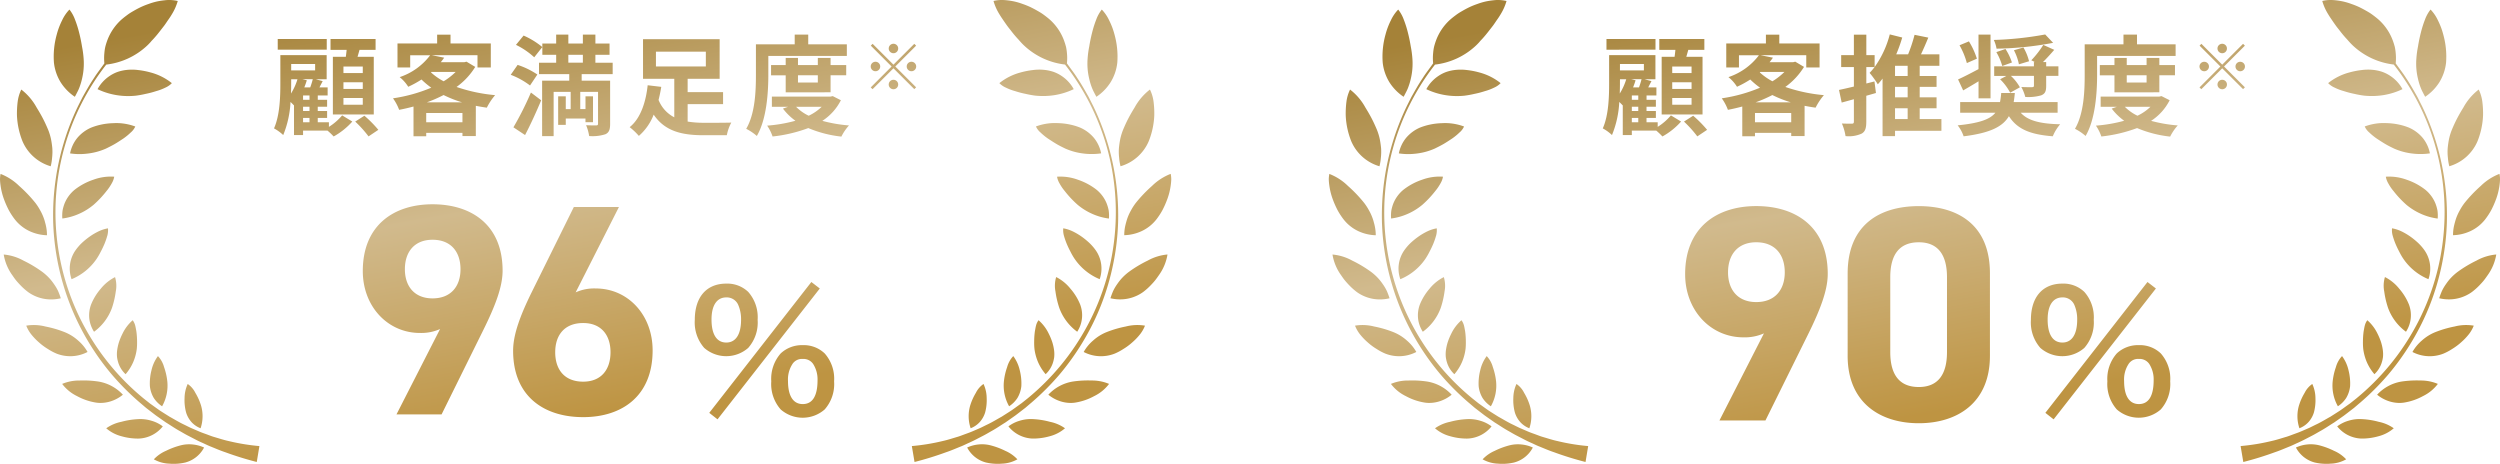
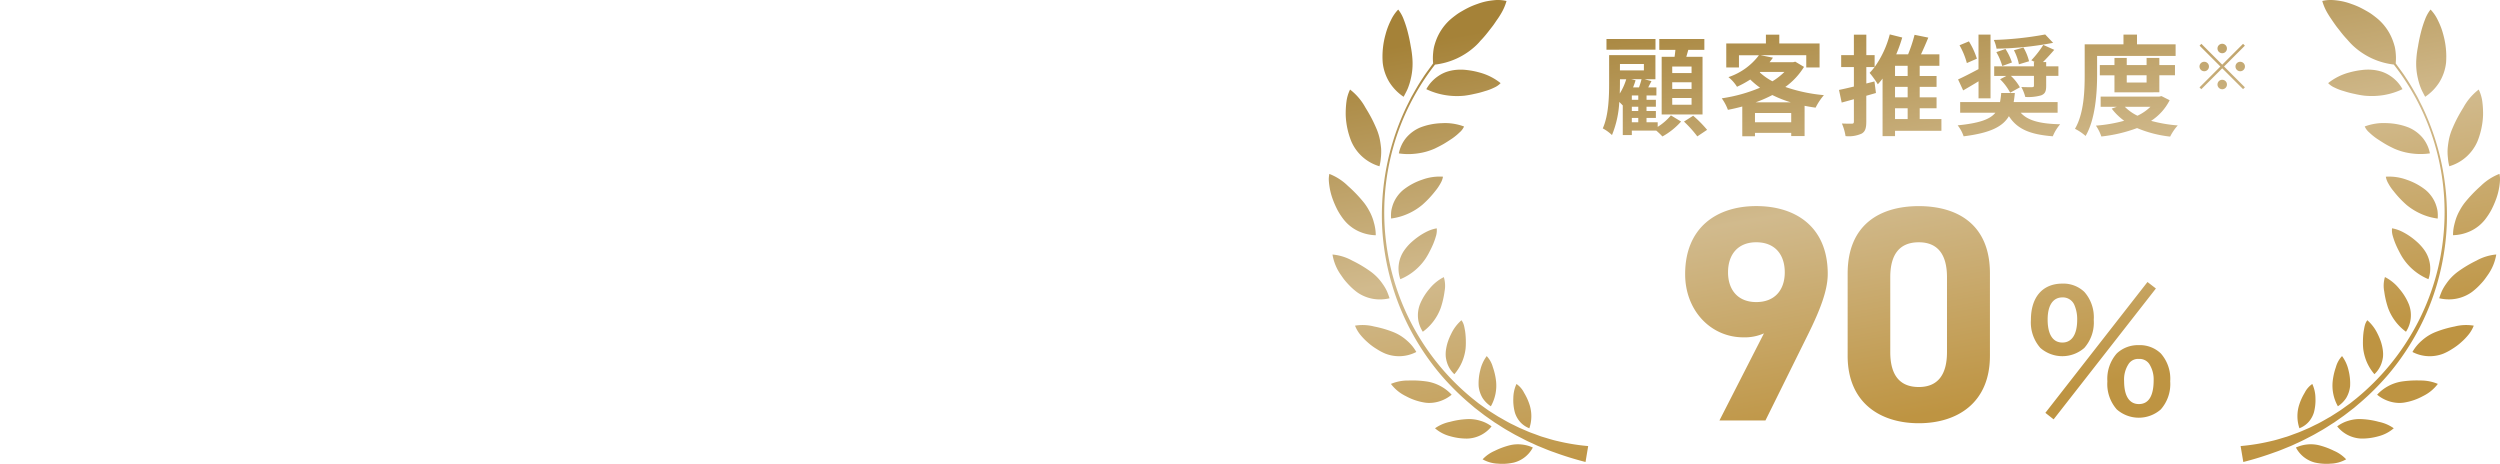
<svg xmlns="http://www.w3.org/2000/svg" width="415.776" height="77.14" viewBox="0 0 415.776 77.14">
  <defs>
    <linearGradient id="linear-gradient" x1="0.653" y1="0.829" x2="0.283" gradientUnits="objectBoundingBox">
      <stop offset="0" stop-color="#be9442" />
      <stop offset="0.487" stop-color="#d1ba8d" />
      <stop offset="1" stop-color="#a58238" />
    </linearGradient>
  </defs>
  <g id="権威" transform="translate(-868.959 -178.221)">
-     <path id="交差_15" data-name="交差 15" d="M28.842,77.14c-.24,0-.482-.01-.722-.032a5.625,5.625,0,0,1-2.537-.717,6.048,6.048,0,0,1,2.029-1.419,12.614,12.614,0,0,1,2.442-.908,5.68,5.68,0,0,1,2.029-.14,5.848,5.848,0,0,1,1.854.506,4.95,4.95,0,0,1-3.122,2.489,8.687,8.687,0,0,1-1.952.223Zm137.08,0a8.687,8.687,0,0,1-1.952-.223,4.947,4.947,0,0,1-3.122-2.489,5.921,5.921,0,0,1,1.854-.507,5.73,5.73,0,0,1,2.029.141,12.6,12.6,0,0,1,2.441.909,6.072,6.072,0,0,1,2.029,1.418,5.58,5.58,0,0,1-2.538.718c-.238.023-.482.032-.72.032ZM37.435,75.2c-.877-.289-1.714-.667-2.574-1.006-.423-.177-.837-.389-1.254-.571s-.84-.388-1.25-.606l-1.224-.634c-.409-.213-.8-.451-1.2-.677-.811-.439-1.554-.965-2.339-1.445l-1.121-.784-.557-.392-.543-.417c-.359-.274-.711-.549-1.073-.825-.346-.291-.683-.586-1.029-.874a42.993,42.993,0,0,1-4.639-4.639,41.52,41.52,0,0,1-3.939-5.5A41.175,41.175,0,0,1,8.846,37.059a42.032,42.032,0,0,1,.36-6.848,41.56,41.56,0,0,1,3.773-12.568s.3-.6.76-1.508c.5-.882,1.15-2.066,1.911-3.19.36-.577.769-1.111,1.142-1.626.183-.254.368-.5.535-.742.008-.013.021-.021.031-.034a8.477,8.477,0,0,1,0-1.742,7.709,7.709,0,0,1,.149-1.006c.083-.325.181-.651.294-.966a8.753,8.753,0,0,1,2.34-3.521c.276-.244.585-.491.923-.743.171-.129.346-.257.531-.376s.372-.232.577-.346c.394-.232.8-.449,1.226-.654A12.832,12.832,0,0,1,24.708.661a10.876,10.876,0,0,1,1.327-.4A11.787,11.787,0,0,1,27.329.052a6.2,6.2,0,0,1,2.23.114A8.591,8.591,0,0,1,28.686,2.2c-.205.354-.423.7-.665,1.037s-.469.707-.724,1.042-.522.671-.777,1-.514.648-.782.945c-.128.148-.262.3-.394.431s-.255.288-.374.422a9.942,9.942,0,0,1-.733.72,11.969,11.969,0,0,1-6.57,2.946,39.992,39.992,0,0,0,6.2,55.51l1.037.824c.358.256.714.51,1.071.77l.543.386.557.36L28.2,69.3c.78.429,1.535.9,2.34,1.283.4.189.8.4,1.2.585l1.228.528c.4.184.825.331,1.24.48s.825.318,1.247.452c.854.247,1.686.528,2.552.719a34.405,34.405,0,0,0,5.134.84L42.7,76.833A53.469,53.469,0,0,1,37.435,75.2Zm114.212-1.016a34.447,34.447,0,0,0,5.134-.838c.866-.191,1.7-.472,2.552-.721.422-.134.832-.3,1.247-.45s.838-.3,1.24-.479l1.228-.53c.4-.184.8-.4,1.2-.586.8-.38,1.56-.852,2.341-1.282l1.12-.714.556-.359.544-.386c.359-.261.714-.516,1.073-.77l1.036-.825a40.212,40.212,0,0,0,9.953-12.138,39.724,39.724,0,0,0,4.563-15.53,39.871,39.871,0,0,0-8.312-27.841,11.969,11.969,0,0,1-6.57-2.946,9.949,9.949,0,0,1-.734-.72c-.121-.134-.247-.275-.375-.423s-.266-.282-.392-.429q-.4-.447-.785-.945c-.252-.332-.527-.657-.775-1s-.492-.7-.725-1.043-.459-.684-.663-1.036a8.549,8.549,0,0,1-.875-2.03A5.593,5.593,0,0,1,166.554,0h.119a7.233,7.233,0,0,1,.781.05,11.557,11.557,0,0,1,1.3.212,10.74,10.74,0,0,1,1.327.4,13,13,0,0,1,1.311.529q.634.308,1.228.655c.2.113.392.225.577.345s.359.248.529.375c.338.252.648.5.923.745a8.737,8.737,0,0,1,2.341,3.52c.113.316.212.641.3.966a8.039,8.039,0,0,1,.148,1.007,8.4,8.4,0,0,1,0,1.741c.009.016.023.023.03.036.168.239.352.487.536.741.373.514.782,1.05,1.14,1.627.761,1.123,1.411,2.307,1.912,3.189l.761,1.508a41.9,41.9,0,0,1,4.131,19.416,40.607,40.607,0,0,1-.825,6.9,40.469,40.469,0,0,1-5.019,12.866,41.546,41.546,0,0,1-3.94,5.506,43.305,43.305,0,0,1-4.638,4.638c-.346.288-.684.584-1.03.875-.362.274-.714.55-1.073.824l-.543.416-.557.393-1.12.784c-.784.48-1.529,1.007-2.34,1.445-.4.225-.791.464-1.2.678l-1.224.634c-.41.218-.825.41-1.25.607-.416.182-.832.393-1.255.571-.859.338-1.7.718-2.572,1.006a53.651,53.651,0,0,1-5.268,1.63ZM20.254,72.566a6.263,6.263,0,0,1-2.588-1.337,6.59,6.59,0,0,1,2.494-1.073,12.981,12.981,0,0,1,2.813-.449,6.265,6.265,0,0,1,2.214.266,5.668,5.668,0,0,1,1.885.937A5.367,5.367,0,0,1,23.2,72.932c-.1.006-.2.008-.305.008A9.974,9.974,0,0,1,20.254,72.566Zm151.331.365a5.378,5.378,0,0,1-3.873-2.022,5.706,5.706,0,0,1,1.885-.939,6.259,6.259,0,0,1,2.213-.266,13.026,13.026,0,0,1,2.813.45,6.575,6.575,0,0,1,2.495,1.072,6.268,6.268,0,0,1-2.588,1.339,10.021,10.021,0,0,1-2.641.373C171.782,72.938,171.682,72.935,171.585,72.931Zm-139.708-2.7a4.261,4.261,0,0,1-.929-1.633,7.911,7.911,0,0,1-.255-2.413,5.75,5.75,0,0,1,.523-2.326,3.874,3.874,0,0,1,1.274,1.478,9.474,9.474,0,0,1,.919,2.025,6.308,6.308,0,0,1-.051,3.864A3.99,3.99,0,0,1,31.877,70.233Zm129.5-2.87a9.319,9.319,0,0,1,.918-2.025,3.877,3.877,0,0,1,1.274-1.479,5.751,5.751,0,0,1,.523,2.327,7.92,7.92,0,0,1-.255,2.411,4.266,4.266,0,0,1-.93,1.634,4,4,0,0,1-1.481.994A6.3,6.3,0,0,1,161.375,67.363Zm-43.422,1.3L134.936,46.9l1.4,1.08L119.33,69.739Zm11.88-.567a6.373,6.373,0,0,1-1.566-4.671,6.39,6.39,0,0,1,1.566-4.644,5.147,5.147,0,0,1,3.672-1.377,5.036,5.036,0,0,1,3.645,1.377,6.347,6.347,0,0,1,1.566,4.644,6.373,6.373,0,0,1-1.566,4.671,5.549,5.549,0,0,1-7.317,0Zm1.944-7.533a4.7,4.7,0,0,0-.729,2.808c0,2.484.864,3.834,2.457,3.834,1.62,0,2.457-1.35,2.457-3.969a4.767,4.767,0,0,0-.729-2.7,1.945,1.945,0,0,0-1.728-.837A1.88,1.88,0,0,0,131.777,60.559ZM85.335,58.325c0-2.7,1.2-5.9,3.15-9.85l6.95-14.05h7.5l-7.2,14.2a7.432,7.432,0,0,1,3.351-.65c5.3,0,9.45,4.35,9.45,10.3,0,7.65-5.151,11.1-11.551,11.1C90.535,69.374,85.335,65.975,85.335,58.325Zm7,.249c0,2.9,1.55,4.9,4.649,4.9,3,0,4.55-2,4.55-4.9,0-2.849-1.55-4.85-4.55-4.85C93.885,53.724,92.336,55.724,92.336,58.574Zm-26.4,10.35,7.25-14.2a7.715,7.715,0,0,1-3.35.65c-5.3,0-9.5-4.351-9.5-10.3,0-7.65,5.2-11.1,11.6-11.1,6.45,0,11.65,3.4,11.65,11.05,0,2.7-1.249,5.9-3.2,9.85l-6.95,14.05Zm1.4-24.15c0,2.85,1.6,4.85,4.6,4.85,3.05,0,4.65-2,4.65-4.85,0-2.9-1.6-4.9-4.65-4.9C68.936,39.875,67.335,41.874,67.335,44.774ZM25.575,66.188a4.842,4.842,0,0,1-.648-1.953,8.818,8.818,0,0,1,.26-2.642,6.269,6.269,0,0,1,1.079-2.371,4.327,4.327,0,0,1,1.022,1.84,10.365,10.365,0,0,1,.536,2.368,6.981,6.981,0,0,1-.868,4.141A4.816,4.816,0,0,1,25.575,66.188Zm141.383-2.76a10.354,10.354,0,0,1,.536-2.368,4.335,4.335,0,0,1,1.022-1.84,6.271,6.271,0,0,1,1.08,2.37,8.858,8.858,0,0,1,.261,2.643,4.843,4.843,0,0,1-.65,1.954,4.788,4.788,0,0,1-1.382,1.382A6.994,6.994,0,0,1,166.958,63.428ZM15.87,66.94a9.711,9.711,0,0,1-3.059-1.063,6.838,6.838,0,0,1-2.476-2.029,7.254,7.254,0,0,1,2.912-.565,16.981,16.981,0,0,1,3.1.168,7.134,7.134,0,0,1,4.088,2.193,6.032,6.032,0,0,1-2.088,1.12,5.687,5.687,0,0,1-1.63.247A4.836,4.836,0,0,1,15.87,66.94Zm160.565-.176a6.055,6.055,0,0,1-2.086-1.12,7.126,7.126,0,0,1,4.088-2.193,16.954,16.954,0,0,1,3.1-.17,7.278,7.278,0,0,1,2.911.566,6.832,6.832,0,0,1-2.474,2.029,9.745,9.745,0,0,1-3.059,1.064,4.858,4.858,0,0,1-.85.073A5.7,5.7,0,0,1,176.434,66.764ZM19.717,60.456a5.432,5.432,0,0,1-.254-1.063,5.09,5.09,0,0,1,.02-1.151,8.44,8.44,0,0,1,.291-1.31,10.334,10.334,0,0,1,.592-1.426,6.947,6.947,0,0,1,1.7-2.247,2.532,2.532,0,0,1,.431.931c.049.183.083.388.12.591a5.774,5.774,0,0,1,.1.643,12.782,12.782,0,0,1,.077,1.36,10.268,10.268,0,0,1-.049,1.254,8.22,8.22,0,0,1-.606,2.214,7.878,7.878,0,0,1-1.255,1.982A4.48,4.48,0,0,1,19.717,60.456Zm152.931-.207a8.231,8.231,0,0,1-.607-2.214,10.107,10.107,0,0,1-.048-1.254,12.582,12.582,0,0,1,.077-1.362,5.807,5.807,0,0,1,.1-.641c.036-.2.07-.409.121-.593a2.5,2.5,0,0,1,.429-.929,6.905,6.905,0,0,1,1.7,2.247,10.117,10.117,0,0,1,.591,1.425,8.247,8.247,0,0,1,.291,1.311,5.025,5.025,0,0,1,.021,1.149,5.349,5.349,0,0,1-.255,1.064A4.475,4.475,0,0,1,173.9,62.23,7.848,7.848,0,0,1,172.648,60.249ZM9.432,58.821a8.847,8.847,0,0,1-1.445-.764,9.753,9.753,0,0,1-1.523-1.126,10.084,10.084,0,0,1-1.3-1.362,5.711,5.711,0,0,1-.8-1.409,7.722,7.722,0,0,1,3.191.142,18.039,18.039,0,0,1,3.222.946,7.538,7.538,0,0,1,2.214,1.388,7.11,7.11,0,0,1,1.567,1.9,6.218,6.218,0,0,1-5.126.284Zm170.795-.286a7.049,7.049,0,0,1,1.566-1.9,7.573,7.573,0,0,1,2.213-1.389,18.118,18.118,0,0,1,3.222-.945,7.713,7.713,0,0,1,3.193-.141,5.673,5.673,0,0,1-.8,1.409,10.069,10.069,0,0,1-1.3,1.362,9.9,9.9,0,0,1-1.523,1.127,8.955,8.955,0,0,1-1.445.764,6.227,6.227,0,0,1-5.126-.284Zm-63.111-.676a6.416,6.416,0,0,1-1.566-4.671c0-3.78,1.944-6.021,5.238-6.021a5.036,5.036,0,0,1,3.645,1.377A6.347,6.347,0,0,1,126,53.188a6.373,6.373,0,0,1-1.566,4.671,5.549,5.549,0,0,1-7.317,0Zm1.215-4.725c0,2.484.864,3.834,2.457,3.834,1.566,0,2.457-1.35,2.457-3.78a5.928,5.928,0,0,0-.486-2.511,2.078,2.078,0,0,0-1.971-1.215C119.222,49.462,118.331,50.785,118.331,53.134ZM14.853,53.018a5.15,5.15,0,0,1,.3-2.389A9.4,9.4,0,0,1,16.77,48a7.341,7.341,0,0,1,2.362-1.914,4.974,4.974,0,0,1,.12,2.394,14.643,14.643,0,0,1-.634,2.731,8.53,8.53,0,0,1-2.98,3.964A5.174,5.174,0,0,1,14.853,53.018ZM176.166,51.2a14.741,14.741,0,0,1-.634-2.73,4.965,4.965,0,0,1,.12-2.395A7.3,7.3,0,0,1,178.014,48a9.362,9.362,0,0,1,1.623,2.631,5.019,5.019,0,0,1-.489,4.541A8.516,8.516,0,0,1,176.166,51.2ZM4.687,48.585a10.436,10.436,0,0,1-1.319-1.177c-.226-.233-.458-.493-.675-.753s-.417-.552-.614-.84A8.137,8.137,0,0,1,.618,42.331a8.272,8.272,0,0,1,3.293,1.016,20.07,20.07,0,0,1,3.1,1.854A8.318,8.318,0,0,1,8.96,47.223a7.632,7.632,0,0,1,.685,1.15,11.858,11.858,0,0,1,.464,1.234,7.117,7.117,0,0,1-1.616.192A6.578,6.578,0,0,1,4.687,48.585ZM184.676,49.6a11.729,11.729,0,0,1,.464-1.234,7.693,7.693,0,0,1,.684-1.149,8.289,8.289,0,0,1,1.948-2.023,20.141,20.141,0,0,1,3.1-1.854,8.3,8.3,0,0,1,3.293-1.016,8.163,8.163,0,0,1-1.462,3.484c-.2.289-.4.571-.614.839s-.45.52-.675.754a10.24,10.24,0,0,1-1.319,1.177,6.563,6.563,0,0,1-3.8,1.213A7.046,7.046,0,0,1,184.676,49.6ZM12.583,41.591a8.4,8.4,0,0,1,1.008-1.166A12.523,12.523,0,0,1,14.981,39.3a10.469,10.469,0,0,1,1.508-.868,6.1,6.1,0,0,1,1.465-.457,3.39,3.39,0,0,1-.084,1.134,12.891,12.891,0,0,1-.453,1.347,15.253,15.253,0,0,1-.661,1.4,10.539,10.539,0,0,1-.722,1.242A9.357,9.357,0,0,1,11.9,46.435,5.309,5.309,0,0,1,12.583,41.591Zm166.164,1.5a10.384,10.384,0,0,1-.72-1.24,15.161,15.161,0,0,1-.661-1.4,12.469,12.469,0,0,1-.452-1.347,3.344,3.344,0,0,1-.085-1.134,6.154,6.154,0,0,1,1.466.457,10.792,10.792,0,0,1,1.508.868,12.3,12.3,0,0,1,1.389,1.128,8.167,8.167,0,0,1,1.009,1.163,5.315,5.315,0,0,1,.684,4.845A9.35,9.35,0,0,1,178.747,43.089ZM4.97,38.468a6.747,6.747,0,0,1-2.453-1.911,11.585,11.585,0,0,1-1.05-1.593,15.464,15.464,0,0,1-.875-2.017,10.832,10.832,0,0,1-.506-2.134,8.9,8.9,0,0,1-.087-1,5.175,5.175,0,0,1,.094-.89,9.132,9.132,0,0,1,3.093,2,22.883,22.883,0,0,1,2.673,2.793,9.017,9.017,0,0,1,.832,1.283A8.2,8.2,0,0,1,7.3,36.338a6.2,6.2,0,0,1,.205.686c.069.231.124.465.169.7a7.4,7.4,0,0,1,.14,1.4A7.343,7.343,0,0,1,4.97,38.468Zm182.137-.75a13.319,13.319,0,0,1,.373-1.382,8.2,8.2,0,0,1,.614-1.345,9.008,9.008,0,0,1,.832-1.284,23.213,23.213,0,0,1,2.672-2.793,9.137,9.137,0,0,1,3.1-2,5.075,5.075,0,0,1,.094.888,8.879,8.879,0,0,1-.086,1,10.95,10.95,0,0,1-.507,2.136,15.573,15.573,0,0,1-.875,2.016,11.528,11.528,0,0,1-1.05,1.593,6.732,6.732,0,0,1-2.454,1.911,7.3,7.3,0,0,1-2.847.657A7.247,7.247,0,0,1,187.107,37.718ZM10.4,35.035a6.485,6.485,0,0,1,.373-1.285,5.768,5.768,0,0,1,1.651-2.2,10.479,10.479,0,0,1,3.109-1.665,8.418,8.418,0,0,1,3.461-.5,3.357,3.357,0,0,1-.423,1.129,7.737,7.737,0,0,1-.851,1.248,16.6,16.6,0,0,1-2.161,2.3,10.1,10.1,0,0,1-2.395,1.49,9.863,9.863,0,0,1-2.8.788A6.317,6.317,0,0,1,10.4,35.035Zm171.224.519a10.209,10.209,0,0,1-2.395-1.489,16.7,16.7,0,0,1-2.159-2.3,7.56,7.56,0,0,1-.851-1.247,3.328,3.328,0,0,1-.423-1.13,8.425,8.425,0,0,1,3.46.5,10.5,10.5,0,0,1,3.109,1.666,5.759,5.759,0,0,1,1.65,2.2,6.4,6.4,0,0,1,.375,1.283,6.329,6.329,0,0,1,.034,1.311A9.81,9.81,0,0,1,181.622,35.555ZM3.736,23.486A13.036,13.036,0,0,1,2.818,19.2a15.6,15.6,0,0,1,.128-2.354,6.507,6.507,0,0,1,.593-1.953,9.527,9.527,0,0,1,2.545,2.982c.394.635.775,1.291,1.094,1.911s.583,1.219.809,1.748a9.636,9.636,0,0,1,.488,1.574A15.439,15.439,0,0,1,8.7,24.656a8.571,8.571,0,0,1-.031,1.516,8.555,8.555,0,0,1-.238,1.482A7.342,7.342,0,0,1,3.736,23.486Zm182.379,2.684a8.4,8.4,0,0,1-.03-1.516,15.307,15.307,0,0,1,.225-1.55,9.678,9.678,0,0,1,.489-1.572c.225-.53.486-1.121.809-1.748s.7-1.277,1.093-1.911a9.484,9.484,0,0,1,2.545-2.982,6.51,6.51,0,0,1,.593,1.952,15.372,15.372,0,0,1,.128,2.354,13.041,13.041,0,0,1-.919,4.286,7.336,7.336,0,0,1-4.694,4.167A8.447,8.447,0,0,1,186.115,26.169ZM11.653,25.51a5.875,5.875,0,0,1,1.171-2.536,6.241,6.241,0,0,1,2.334-1.749,10.105,10.105,0,0,1,1.689-.508,10.93,10.93,0,0,1,1.99-.232,8.98,8.98,0,0,1,3.659.555,2.807,2.807,0,0,1-.762,1,9.6,9.6,0,0,1-1.22,1c-.48.315-.959.64-1.453.923s-1.006.536-1.437.748a10.492,10.492,0,0,1-2.9.811,11.1,11.1,0,0,1-1.525.106A10.4,10.4,0,0,1,11.653,25.51Zm168.405.005a10.489,10.489,0,0,1-2.9-.811c-.432-.211-.952-.46-1.438-.748s-.973-.607-1.453-.922a9.679,9.679,0,0,1-1.22-1,2.813,2.813,0,0,1-.76-1,8.979,8.979,0,0,1,3.659-.557,11.071,11.071,0,0,1,1.988.232,10.063,10.063,0,0,1,1.69.508,6.256,6.256,0,0,1,2.334,1.748,5.876,5.876,0,0,1,1.171,2.538,10.4,10.4,0,0,1-1.548.114A10.993,10.993,0,0,1,180.059,25.515ZM134.428,21.3a24.456,24.456,0,0,1-5.943,1.4,7.368,7.368,0,0,0-.9-1.805,24.645,24.645,0,0,0,4.7-.812,9.692,9.692,0,0,1-2.074-2.021l.849-.3h-2.691V16.063h9.751l.374-.078,1.353.684a8.831,8.831,0,0,1-3.089,3.43,23.917,23.917,0,0,0,4.435.762,8.165,8.165,0,0,0-1.264,1.858A19.5,19.5,0,0,1,134.428,21.3Zm.066-2.052a8.066,8.066,0,0,0,2.164-1.491h-4.271A7.5,7.5,0,0,0,134.493,19.247Zm-80.03,2.471H50.4v.74H48.894V17.489l-.023.028c-.125-.139-.338-.353-.559-.561A16.625,16.625,0,0,1,47.1,22.463a7.147,7.147,0,0,0-1.531-1.11c.976-2.188,1.056-5.277,1.056-7.5V9.165h7.7v4.013H52.5l1.166.318c-.189.351-.37.707-.541,1.043h1.362v1.34h-1.64V16.6H54.4v1.154H52.843v.711H54.4v1.154H52.843v.72H54.7V21.1a9.349,9.349,0,0,0,2.2-1.91l1.689,1.024a11.708,11.708,0,0,1-3.1,2.482A12.647,12.647,0,0,0,54.464,21.718ZM50.4,20.336h1.072v-.72H50.4Zm0-1.874h1.072v-.711H50.4Zm0-1.865h1.072v-.718H50.4Zm-1.976-2.744c0,.523-.009,1.1-.032,1.706a9.8,9.8,0,0,0,1.079-2.381H48.426Zm2.6-.5c-.119.4-.259.794-.417,1.183h.986a13.65,13.65,0,0,0,.424-1.361H50.3Zm-2.6-1.64h3.983v-1.07H48.426ZM59.074,20.22l1.527-.972a19.605,19.605,0,0,1,2.319,2.344l-1.629,1.093A19.3,19.3,0,0,0,59.074,20.22Zm9.695,2.445V17.715c-.788.212-1.589.4-2.39.551a7.938,7.938,0,0,0-1.021-1.914,25.977,25.977,0,0,0,6.364-1.768,13.265,13.265,0,0,1-1.624-1.36,17.262,17.262,0,0,1-2.206,1.209,6.4,6.4,0,0,0-1.425-1.606,10.5,10.5,0,0,0,5.073-3.641H68.217v2.033H66.105V7.231H72.7V5.767h2.225V7.231h6.7v3.987H79.41V9.185H71.825l2.045.409c-.181.256-.369.509-.567.754h3.912l.365-.092,1.455.869a11.589,11.589,0,0,1-3.109,3.337,27.017,27.017,0,0,0,6.418,1.361,10.059,10.059,0,0,0-1.381,2.083q-.937-.13-1.831-.31v5.028H76.909V22.1H70.881v.564Zm2.112-2.335h6.027V18.795H70.881Zm.1-3.308h5.873a19.575,19.575,0,0,1-3.084-1.217A22.2,22.2,0,0,1,70.979,17.023Zm.692-4.982a10.085,10.085,0,0,0,2.109,1.478,10.665,10.665,0,0,0,1.993-1.553H71.757Zm18.486,10.6V13.413h4.512V12.331h-5.03v-1.9h2.854V9.109h-2.3V7.235h2.3V5.757h2.025V7.235h2.415V5.757h2.085V7.235h2.352V9.109H99.017v1.324h2.875v1.9H96.735v1.082h4.733V20.6c0,.927-.164,1.435-.781,1.724a6.947,6.947,0,0,1-2.706.3,7.393,7.393,0,0,0-.507-1.8c.688.036,1.453.036,1.684.031s.3-.076.3-.282v-5.3H96.5v2.867h.872V16.024H98.62v4.295H97.368v-.608H94.092V20.77H92.826V16.024h1.266v2.125h.814V15.282H92.073v7.363Zm4.361-12.212h2.415V9.109H94.517ZM124.1,21.423c1.5-2.564,1.616-6.325,1.616-8.973V7.378h6.45V5.757h2.249V7.378h6.422V9.3H127.779V12.45c0,2.93-.268,7.358-1.912,10.163A8.386,8.386,0,0,0,124.1,21.423Zm-19.38-.277c1.937-1.541,2.732-4.488,2.993-6.968l2.261.268c-.119.714-.265,1.447-.452,2.176a5.544,5.544,0,0,0,2.617,2.888V13.1h-5.2V6.522h12.744V13.1H114.36v2.219h5.893v2H114.36v2.9a16.524,16.524,0,0,0,2.8.2c.781.014,3.451,0,4.458-.029a7.411,7.411,0,0,0-.743,2.1h-3.841c-3.628,0-6.441-.655-8.323-3.425a8.95,8.95,0,0,1-2.464,3.537A10.937,10.937,0,0,0,104.717,21.146Zm4.367-10.093h8.3V8.59h-8.3Zm-23.7,10.12a52.42,52.42,0,0,0,2.91-5.785L90,16.68c-.8,1.928-1.759,4.013-2.677,5.78Zm-30.029-2.14V9.447H57.51c.055-.379.1-.776.138-1.153H54.968V6.481h7.494V8.294H59.79c-.112.4-.222.786-.33,1.153h2.7v9.585Zm1.758-1.617h3.215V16.295H57.117Zm0-2.625h3.215V13.677H57.117Zm0-2.635h3.215v-1.09H57.117Zm-47,1.576A7.827,7.827,0,0,1,8.967,10.4a13.654,13.654,0,0,1,.465-4.644A11.839,11.839,0,0,1,9.82,4.531c.155-.4.318-.777.5-1.135a6.58,6.58,0,0,1,1.226-1.806,5.974,5.974,0,0,1,.924,1.664,17.365,17.365,0,0,1,.691,2.185c.2.77.352,1.545.472,2.277a16.283,16.283,0,0,1,.274,2.038,10.861,10.861,0,0,1-.274,3.382,10.51,10.51,0,0,1-.477,1.537,6.917,6.917,0,0,1-.34.719c-.12.24-.239.474-.373.706A8.2,8.2,0,0,1,10.115,13.73Zm171.852,1.661a7.216,7.216,0,0,1-.338-.721,10.078,10.078,0,0,1-.477-1.536,10.787,10.787,0,0,1-.275-3.383,16.131,16.131,0,0,1,.275-2.038c.118-.732.274-1.507.47-2.277a17.586,17.586,0,0,1,.691-2.183,6.028,6.028,0,0,1,.924-1.666,6.63,6.63,0,0,1,1.228,1.806c.182.359.346.739.5,1.134a12.082,12.082,0,0,1,.389,1.227,13.656,13.656,0,0,1,.464,4.645,7.8,7.8,0,0,1-1.148,3.329,8.183,8.183,0,0,1-2.327,2.368C182.209,15.864,182.088,15.63,181.967,15.392ZM19.36,15.816a11.564,11.564,0,0,1-3.139-.986,6.187,6.187,0,0,1,1.994-2.185,5.961,5.961,0,0,1,1.362-.691,6.983,6.983,0,0,1,1.557-.331,8.138,8.138,0,0,1,1.86.028,13,13,0,0,1,2.075.407,9.508,9.508,0,0,1,3.51,1.77,3.379,3.379,0,0,1-1.085.748,8.483,8.483,0,0,1-1.552.586,14.742,14.742,0,0,1-1.746.457,15.8,15.8,0,0,1-1.671.3q-.61.058-1.226.059A11.86,11.86,0,0,1,19.36,15.816Zm152.9.1a16.233,16.233,0,0,1-1.67-.3,14.949,14.949,0,0,1-1.748-.456,8.554,8.554,0,0,1-1.552-.586,3.373,3.373,0,0,1-1.086-.748,9.507,9.507,0,0,1,3.511-1.77,13.052,13.052,0,0,1,2.075-.407,8.259,8.259,0,0,1,1.861-.03,7.148,7.148,0,0,1,1.556.332,6.013,6.013,0,0,1,1.362.69,6.183,6.183,0,0,1,2,2.186,11.611,11.611,0,0,1-3.138.986,11.974,11.974,0,0,1-1.94.157Q172.871,15.97,172.26,15.912Zm-41.593-.562V12.523h-2.434v-1.7h2.434V9.635h2.043v1.186h3.3V9.635h2.122v1.186h2.6v1.7h-2.6V15.35Zm2.043-1.631h3.3v-1.2h-3.3Zm15.092.332a.787.787,0,1,1,.787.788A.793.793,0,0,1,147.8,14.051Zm-2.993.483,3.475-3.476L144.82,7.594l.305-.305,3.464,3.465,3.465-3.465.305.305-3.465,3.464,3.465,3.465-.305.3-3.465-3.464-3.475,3.475ZM84.937,12.441l1.148-1.646a13,13,0,0,1,3.281,1.6l-1.219,1.821A12.8,12.8,0,0,0,84.937,12.441Zm65.857-1.382a.788.788,0,1,1,.788.788A.794.794,0,0,1,150.794,11.058Zm-5.984,0a.788.788,0,1,1,.788.788A.793.793,0,0,1,144.81,11.058Zm-59-3.6,1.265-1.543a13,13,0,0,1,3.114,1.912l-1.345,1.7A12.648,12.648,0,0,0,85.809,7.461Zm61.994.606a.787.787,0,1,1,.787.787A.792.792,0,0,1,147.8,8.067Zm-101.617.2V6.491h8.153V8.262Z" transform="translate(868.961 178.221)" fill="url(#linear-gradient)" />
    <path id="交差_16" data-name="交差 16" d="M28.842,77.14c-.24,0-.482-.01-.722-.032a5.625,5.625,0,0,1-2.537-.717,6.048,6.048,0,0,1,2.029-1.419,12.614,12.614,0,0,1,2.442-.908,5.68,5.68,0,0,1,2.029-.14,5.848,5.848,0,0,1,1.854.506,4.95,4.95,0,0,1-3.122,2.489,8.687,8.687,0,0,1-1.952.223Zm137.08,0a8.687,8.687,0,0,1-1.952-.223,4.947,4.947,0,0,1-3.122-2.489,5.921,5.921,0,0,1,1.854-.507,5.73,5.73,0,0,1,2.029.141,12.6,12.6,0,0,1,2.441.909,6.072,6.072,0,0,1,2.029,1.418,5.58,5.58,0,0,1-2.538.718c-.238.023-.482.032-.72.032ZM37.435,75.2c-.877-.289-1.714-.667-2.574-1.006-.423-.177-.837-.389-1.254-.571s-.84-.388-1.25-.606l-1.224-.634c-.409-.213-.8-.451-1.2-.677-.811-.439-1.554-.965-2.339-1.445l-1.121-.784-.557-.392-.543-.417c-.359-.274-.711-.549-1.073-.825-.346-.291-.683-.586-1.029-.874a42.993,42.993,0,0,1-4.639-4.639,41.52,41.52,0,0,1-3.939-5.5A41.175,41.175,0,0,1,8.846,37.059a42.032,42.032,0,0,1,.36-6.848,41.56,41.56,0,0,1,3.773-12.568s.3-.6.76-1.508c.5-.882,1.15-2.066,1.911-3.19.36-.577.769-1.111,1.142-1.626.183-.254.368-.5.535-.742.008-.013.021-.021.031-.034a8.477,8.477,0,0,1,0-1.742,7.709,7.709,0,0,1,.149-1.006c.083-.325.181-.651.294-.966a8.753,8.753,0,0,1,2.34-3.521c.276-.244.585-.491.923-.743.171-.129.346-.257.531-.376s.372-.232.577-.346c.394-.232.8-.449,1.226-.654A12.832,12.832,0,0,1,24.708.661a10.876,10.876,0,0,1,1.327-.4A11.787,11.787,0,0,1,27.329.052a6.2,6.2,0,0,1,2.23.114A8.591,8.591,0,0,1,28.686,2.2c-.205.354-.423.7-.665,1.037s-.469.707-.724,1.042-.522.671-.777,1-.514.648-.782.945c-.128.148-.262.3-.394.431s-.255.288-.374.422a9.942,9.942,0,0,1-.733.72,11.969,11.969,0,0,1-6.57,2.946,39.992,39.992,0,0,0,6.2,55.51l1.037.824c.358.256.714.51,1.071.77l.543.386.557.36L28.2,69.3c.78.429,1.535.9,2.34,1.283.4.189.8.4,1.2.585l1.228.528c.4.184.825.331,1.24.48s.825.318,1.247.452c.854.247,1.686.528,2.552.719a34.405,34.405,0,0,0,5.134.84L42.7,76.833A53.469,53.469,0,0,1,37.435,75.2Zm114.212-1.016a34.447,34.447,0,0,0,5.134-.838c.866-.191,1.7-.472,2.552-.721.422-.134.832-.3,1.247-.45s.838-.3,1.24-.479l1.228-.53c.4-.184.8-.4,1.2-.586.8-.38,1.56-.852,2.341-1.282l1.12-.714.556-.359.544-.386c.359-.261.714-.516,1.073-.77l1.036-.825a40.212,40.212,0,0,0,9.953-12.138,39.724,39.724,0,0,0,4.563-15.53,39.871,39.871,0,0,0-8.312-27.841,11.969,11.969,0,0,1-6.57-2.946,9.949,9.949,0,0,1-.734-.72c-.121-.134-.247-.275-.375-.423s-.266-.282-.392-.429q-.4-.447-.785-.945c-.252-.332-.527-.657-.775-1s-.492-.7-.725-1.043-.459-.684-.663-1.036a8.549,8.549,0,0,1-.875-2.03A5.593,5.593,0,0,1,166.554,0h.119a7.233,7.233,0,0,1,.781.05,11.557,11.557,0,0,1,1.3.212,10.74,10.74,0,0,1,1.327.4,13,13,0,0,1,1.311.529q.634.308,1.228.655c.2.113.392.225.577.345s.359.248.529.375c.338.252.648.5.923.745a8.737,8.737,0,0,1,2.341,3.52c.113.316.212.641.3.966a8.039,8.039,0,0,1,.148,1.007,8.4,8.4,0,0,1,0,1.741c.009.016.023.023.03.036.168.239.352.487.536.741.373.514.782,1.05,1.14,1.627.761,1.123,1.411,2.307,1.912,3.189l.761,1.508a41.9,41.9,0,0,1,4.131,19.416,40.607,40.607,0,0,1-.825,6.9,40.469,40.469,0,0,1-5.019,12.866,41.546,41.546,0,0,1-3.94,5.506,43.305,43.305,0,0,1-4.638,4.638c-.346.288-.684.584-1.03.875-.362.274-.714.55-1.073.824l-.543.416-.557.393-1.12.784c-.784.48-1.529,1.007-2.34,1.445-.4.225-.791.464-1.2.678l-1.224.634c-.41.218-.825.41-1.25.607-.416.182-.832.393-1.255.571-.859.338-1.7.718-2.572,1.006a53.651,53.651,0,0,1-5.268,1.63ZM20.254,72.566a6.263,6.263,0,0,1-2.588-1.337,6.59,6.59,0,0,1,2.494-1.073,12.981,12.981,0,0,1,2.813-.449,6.265,6.265,0,0,1,2.214.266,5.668,5.668,0,0,1,1.885.937A5.367,5.367,0,0,1,23.2,72.932c-.1.006-.2.008-.305.008A9.974,9.974,0,0,1,20.254,72.566Zm151.331.365a5.378,5.378,0,0,1-3.873-2.022,5.706,5.706,0,0,1,1.885-.939,6.259,6.259,0,0,1,2.213-.266,13.026,13.026,0,0,1,2.813.45,6.575,6.575,0,0,1,2.495,1.072,6.268,6.268,0,0,1-2.588,1.339,10.021,10.021,0,0,1-2.641.373C171.782,72.938,171.682,72.935,171.585,72.931Zm-139.708-2.7a4.261,4.261,0,0,1-.929-1.633,7.911,7.911,0,0,1-.255-2.413,5.75,5.75,0,0,1,.523-2.326,3.874,3.874,0,0,1,1.274,1.478,9.474,9.474,0,0,1,.919,2.025,6.308,6.308,0,0,1-.051,3.864A3.99,3.99,0,0,1,31.877,70.233Zm129.5-2.87a9.319,9.319,0,0,1,.918-2.025,3.877,3.877,0,0,1,1.274-1.479,5.751,5.751,0,0,1,.523,2.327,7.92,7.92,0,0,1-.255,2.411,4.266,4.266,0,0,1-.93,1.634,4,4,0,0,1-1.481.994A6.3,6.3,0,0,1,161.375,67.363Zm-75.084-8.2V45.5c0-8.262,5.508-11.22,11.832-11.22s11.831,2.958,11.831,11.169v13.72c0,7.9-5.508,11.219-11.831,11.219S86.291,67.068,86.291,59.163ZM93.38,46.107V58.551c0,3.774,1.53,5.814,4.743,5.814,3.162,0,4.692-2.04,4.692-5.814V46.107c0-3.774-1.53-5.814-4.692-5.814C94.91,40.293,93.38,42.333,93.38,46.107ZM64.973,69.924l7.4-14.484a7.861,7.861,0,0,1-3.417.663c-5.405,0-9.689-4.437-9.689-10.507,0-7.8,5.3-11.322,11.831-11.322,6.579,0,11.884,3.469,11.884,11.272,0,2.754-1.275,6.017-3.264,10.047L72.623,69.924ZM66.4,45.291c0,2.907,1.632,4.947,4.692,4.947,3.111,0,4.743-2.04,4.743-4.947,0-2.957-1.632-5-4.743-5C68.033,40.293,66.4,42.333,66.4,45.291Zm52.775,23.368L136.159,46.9l1.4,1.08-17.01,21.762Zm11.88-.567a6.373,6.373,0,0,1-1.566-4.671,6.39,6.39,0,0,1,1.566-4.644,5.147,5.147,0,0,1,3.672-1.377,5.036,5.036,0,0,1,3.645,1.377,6.347,6.347,0,0,1,1.566,4.644,6.373,6.373,0,0,1-1.566,4.671,5.549,5.549,0,0,1-7.317,0ZM133,60.559a4.7,4.7,0,0,0-.729,2.808c0,2.484.864,3.834,2.457,3.834,1.62,0,2.457-1.35,2.457-3.969a4.767,4.767,0,0,0-.729-2.7,1.945,1.945,0,0,0-1.728-.837A1.88,1.88,0,0,0,133,60.559ZM25.575,66.188a4.842,4.842,0,0,1-.648-1.953,8.818,8.818,0,0,1,.26-2.642,6.269,6.269,0,0,1,1.079-2.371,4.327,4.327,0,0,1,1.022,1.84,10.365,10.365,0,0,1,.536,2.368,6.981,6.981,0,0,1-.868,4.141A4.816,4.816,0,0,1,25.575,66.188Zm141.383-2.76a10.354,10.354,0,0,1,.536-2.368,4.335,4.335,0,0,1,1.022-1.84,6.271,6.271,0,0,1,1.08,2.37,8.858,8.858,0,0,1,.261,2.643,4.843,4.843,0,0,1-.65,1.954,4.788,4.788,0,0,1-1.382,1.382A6.994,6.994,0,0,1,166.958,63.428ZM15.87,66.94a9.711,9.711,0,0,1-3.059-1.063,6.838,6.838,0,0,1-2.476-2.029,7.254,7.254,0,0,1,2.912-.565,16.981,16.981,0,0,1,3.1.168,7.134,7.134,0,0,1,4.088,2.193,6.032,6.032,0,0,1-2.088,1.12,5.687,5.687,0,0,1-1.63.247A4.836,4.836,0,0,1,15.87,66.94Zm160.565-.176a6.055,6.055,0,0,1-2.086-1.12,7.126,7.126,0,0,1,4.088-2.193,16.954,16.954,0,0,1,3.1-.17,7.278,7.278,0,0,1,2.911.566,6.832,6.832,0,0,1-2.474,2.029,9.745,9.745,0,0,1-3.059,1.064,4.858,4.858,0,0,1-.85.073A5.7,5.7,0,0,1,176.434,66.764ZM19.717,60.456a5.432,5.432,0,0,1-.254-1.063,5.09,5.09,0,0,1,.02-1.151,8.44,8.44,0,0,1,.291-1.31,10.334,10.334,0,0,1,.592-1.426,6.947,6.947,0,0,1,1.7-2.247,2.532,2.532,0,0,1,.431.931c.049.183.083.388.12.591a5.774,5.774,0,0,1,.1.643,12.782,12.782,0,0,1,.077,1.36,10.268,10.268,0,0,1-.049,1.254,8.22,8.22,0,0,1-.606,2.214,7.878,7.878,0,0,1-1.255,1.982A4.48,4.48,0,0,1,19.717,60.456Zm152.931-.207a8.231,8.231,0,0,1-.607-2.214,10.107,10.107,0,0,1-.048-1.254,12.582,12.582,0,0,1,.077-1.362,5.807,5.807,0,0,1,.1-.641c.036-.2.07-.409.121-.593a2.5,2.5,0,0,1,.429-.929,6.905,6.905,0,0,1,1.7,2.247,10.117,10.117,0,0,1,.591,1.425,8.247,8.247,0,0,1,.291,1.311,5.025,5.025,0,0,1,.021,1.149,5.349,5.349,0,0,1-.255,1.064A4.475,4.475,0,0,1,173.9,62.23,7.848,7.848,0,0,1,172.648,60.249ZM9.432,58.821a8.847,8.847,0,0,1-1.445-.764,9.753,9.753,0,0,1-1.523-1.126,10.084,10.084,0,0,1-1.3-1.362,5.711,5.711,0,0,1-.8-1.409,7.722,7.722,0,0,1,3.191.142,18.039,18.039,0,0,1,3.222.946,7.538,7.538,0,0,1,2.214,1.388,7.11,7.11,0,0,1,1.567,1.9,6.218,6.218,0,0,1-5.126.284Zm170.795-.286a7.049,7.049,0,0,1,1.566-1.9,7.573,7.573,0,0,1,2.213-1.389,18.118,18.118,0,0,1,3.222-.945,7.713,7.713,0,0,1,3.193-.141,5.673,5.673,0,0,1-.8,1.409,10.069,10.069,0,0,1-1.3,1.362,9.9,9.9,0,0,1-1.523,1.127,8.955,8.955,0,0,1-1.445.764,6.227,6.227,0,0,1-5.126-.284Zm-61.888-.676a6.416,6.416,0,0,1-1.566-4.671c0-3.78,1.944-6.021,5.238-6.021a5.036,5.036,0,0,1,3.645,1.377,6.347,6.347,0,0,1,1.566,4.644,6.373,6.373,0,0,1-1.566,4.671,5.549,5.549,0,0,1-7.317,0Zm1.215-4.725c0,2.484.864,3.834,2.457,3.834,1.566,0,2.457-1.35,2.457-3.78a5.928,5.928,0,0,0-.486-2.511,2.078,2.078,0,0,0-1.971-1.215C120.445,49.462,119.554,50.785,119.554,53.134Zm-104.7-.116a5.15,5.15,0,0,1,.3-2.389A9.4,9.4,0,0,1,16.77,48a7.341,7.341,0,0,1,2.362-1.914,4.974,4.974,0,0,1,.12,2.394,14.643,14.643,0,0,1-.634,2.731,8.53,8.53,0,0,1-2.98,3.964A5.174,5.174,0,0,1,14.853,53.018ZM176.166,51.2a14.741,14.741,0,0,1-.634-2.73,4.965,4.965,0,0,1,.12-2.395A7.3,7.3,0,0,1,178.014,48a9.362,9.362,0,0,1,1.623,2.631,5.019,5.019,0,0,1-.489,4.541A8.516,8.516,0,0,1,176.166,51.2ZM4.687,48.585a10.436,10.436,0,0,1-1.319-1.177c-.226-.233-.458-.493-.675-.753s-.417-.552-.614-.84A8.137,8.137,0,0,1,.618,42.331a8.272,8.272,0,0,1,3.293,1.016,20.07,20.07,0,0,1,3.1,1.854A8.318,8.318,0,0,1,8.96,47.223a7.632,7.632,0,0,1,.685,1.15,11.858,11.858,0,0,1,.464,1.234,7.117,7.117,0,0,1-1.616.192A6.578,6.578,0,0,1,4.687,48.585ZM184.676,49.6a11.729,11.729,0,0,1,.464-1.234,7.693,7.693,0,0,1,.684-1.149,8.289,8.289,0,0,1,1.948-2.023,20.141,20.141,0,0,1,3.1-1.854,8.3,8.3,0,0,1,3.293-1.016,8.163,8.163,0,0,1-1.462,3.484c-.2.289-.4.571-.614.839s-.45.52-.675.754a10.24,10.24,0,0,1-1.319,1.177,6.563,6.563,0,0,1-3.8,1.213A7.046,7.046,0,0,1,184.676,49.6ZM12.583,41.591a8.4,8.4,0,0,1,1.008-1.166A12.523,12.523,0,0,1,14.981,39.3a10.469,10.469,0,0,1,1.508-.868,6.1,6.1,0,0,1,1.465-.457,3.39,3.39,0,0,1-.084,1.134,12.891,12.891,0,0,1-.453,1.347,15.253,15.253,0,0,1-.661,1.4,10.539,10.539,0,0,1-.722,1.242A9.357,9.357,0,0,1,11.9,46.435,5.309,5.309,0,0,1,12.583,41.591Zm166.164,1.5a10.384,10.384,0,0,1-.72-1.24,15.161,15.161,0,0,1-.661-1.4,12.469,12.469,0,0,1-.452-1.347,3.344,3.344,0,0,1-.085-1.134,6.154,6.154,0,0,1,1.466.457,10.792,10.792,0,0,1,1.508.868,12.3,12.3,0,0,1,1.389,1.128,8.167,8.167,0,0,1,1.009,1.163,5.315,5.315,0,0,1,.684,4.845A9.35,9.35,0,0,1,178.747,43.089ZM4.97,38.468a6.747,6.747,0,0,1-2.453-1.911,11.585,11.585,0,0,1-1.05-1.593,15.464,15.464,0,0,1-.875-2.017,10.832,10.832,0,0,1-.506-2.134,8.9,8.9,0,0,1-.087-1,5.175,5.175,0,0,1,.094-.89,9.132,9.132,0,0,1,3.093,2,22.883,22.883,0,0,1,2.673,2.793,9.017,9.017,0,0,1,.832,1.283A8.2,8.2,0,0,1,7.3,36.338a6.2,6.2,0,0,1,.205.686c.069.231.124.465.169.7a7.4,7.4,0,0,1,.14,1.4A7.343,7.343,0,0,1,4.97,38.468Zm182.137-.75a13.319,13.319,0,0,1,.373-1.382,8.2,8.2,0,0,1,.614-1.345,9.008,9.008,0,0,1,.832-1.284,23.213,23.213,0,0,1,2.672-2.793,9.137,9.137,0,0,1,3.1-2,5.075,5.075,0,0,1,.094.888,8.879,8.879,0,0,1-.086,1,10.95,10.95,0,0,1-.507,2.136,15.573,15.573,0,0,1-.875,2.016,11.528,11.528,0,0,1-1.05,1.593,6.732,6.732,0,0,1-2.454,1.911,7.3,7.3,0,0,1-2.847.657A7.247,7.247,0,0,1,187.107,37.718ZM10.4,35.035a6.485,6.485,0,0,1,.373-1.285,5.768,5.768,0,0,1,1.651-2.2,10.479,10.479,0,0,1,3.109-1.665,8.418,8.418,0,0,1,3.461-.5,3.357,3.357,0,0,1-.423,1.129,7.737,7.737,0,0,1-.851,1.248,16.6,16.6,0,0,1-2.161,2.3,10.1,10.1,0,0,1-2.395,1.49,9.863,9.863,0,0,1-2.8.788A6.317,6.317,0,0,1,10.4,35.035Zm171.224.519a10.209,10.209,0,0,1-2.395-1.489,16.7,16.7,0,0,1-2.159-2.3,7.56,7.56,0,0,1-.851-1.247,3.328,3.328,0,0,1-.423-1.13,8.425,8.425,0,0,1,3.46.5,10.5,10.5,0,0,1,3.109,1.666,5.759,5.759,0,0,1,1.65,2.2,6.4,6.4,0,0,1,.375,1.283,6.329,6.329,0,0,1,.034,1.311A9.81,9.81,0,0,1,181.622,35.555ZM3.736,23.486A13.036,13.036,0,0,1,2.818,19.2a15.6,15.6,0,0,1,.128-2.354,6.507,6.507,0,0,1,.593-1.953,9.527,9.527,0,0,1,2.545,2.982c.394.635.775,1.291,1.094,1.911s.583,1.219.809,1.748a9.636,9.636,0,0,1,.488,1.574A15.439,15.439,0,0,1,8.7,24.656a8.571,8.571,0,0,1-.031,1.516,8.555,8.555,0,0,1-.238,1.482A7.342,7.342,0,0,1,3.736,23.486Zm182.379,2.684a8.4,8.4,0,0,1-.03-1.516,15.307,15.307,0,0,1,.225-1.55,9.678,9.678,0,0,1,.489-1.572c.225-.53.486-1.121.809-1.748s.7-1.277,1.093-1.911a9.484,9.484,0,0,1,2.545-2.982,6.51,6.51,0,0,1,.593,1.952,15.372,15.372,0,0,1,.128,2.354,13.041,13.041,0,0,1-.919,4.286,7.336,7.336,0,0,1-4.694,4.167A8.447,8.447,0,0,1,186.115,26.169ZM11.653,25.51a5.875,5.875,0,0,1,1.171-2.536,6.241,6.241,0,0,1,2.334-1.749,10.105,10.105,0,0,1,1.689-.508,10.93,10.93,0,0,1,1.99-.232,8.98,8.98,0,0,1,3.659.555,2.807,2.807,0,0,1-.762,1,9.6,9.6,0,0,1-1.22,1c-.48.315-.959.64-1.453.923s-1.006.536-1.437.748a10.492,10.492,0,0,1-2.9.811,11.1,11.1,0,0,1-1.525.106A10.4,10.4,0,0,1,11.653,25.51Zm168.405.005a10.489,10.489,0,0,1-2.9-.811c-.432-.211-.952-.46-1.438-.748s-.973-.607-1.453-.922a9.679,9.679,0,0,1-1.22-1,2.813,2.813,0,0,1-.76-1,8.979,8.979,0,0,1,3.659-.557,11.071,11.071,0,0,1,1.988.232,10.063,10.063,0,0,1,1.69.508,6.256,6.256,0,0,1,2.334,1.748,5.876,5.876,0,0,1,1.171,2.538,10.4,10.4,0,0,1-1.548.114A10.993,10.993,0,0,1,180.059,25.515ZM134.428,21.3a24.456,24.456,0,0,1-5.943,1.4,7.368,7.368,0,0,0-.9-1.805,24.645,24.645,0,0,0,4.7-.812,9.692,9.692,0,0,1-2.074-2.021l.849-.3h-2.691V16.063h9.751l.374-.078,1.353.684a8.831,8.831,0,0,1-3.089,3.43,23.917,23.917,0,0,0,4.435.762,8.165,8.165,0,0,0-1.264,1.858A19.5,19.5,0,0,1,134.428,21.3Zm.066-2.052a8.066,8.066,0,0,0,2.164-1.491h-4.271A7.5,7.5,0,0,0,134.493,19.247Zm-80.03,2.471H50.4v.74H48.894V17.489l-.023.028c-.125-.139-.338-.353-.559-.561A16.625,16.625,0,0,1,47.1,22.463a7.147,7.147,0,0,0-1.531-1.11c.976-2.188,1.056-5.277,1.056-7.5V9.165h7.7v4.013H52.5l1.166.318c-.189.351-.37.707-.541,1.043h1.362v1.34h-1.64V16.6H54.4v1.154H52.843v.711H54.4v1.154H52.843v.72H54.7V21.1a9.349,9.349,0,0,0,2.2-1.91l1.689,1.024a11.708,11.708,0,0,1-3.1,2.482A12.647,12.647,0,0,0,54.464,21.718ZM50.4,20.336h1.072v-.72H50.4Zm0-1.874h1.072v-.711H50.4Zm0-1.865h1.072v-.718H50.4Zm-1.976-2.744c0,.523-.009,1.1-.032,1.706a9.8,9.8,0,0,0,1.079-2.381H48.426Zm2.6-.5c-.119.4-.259.794-.417,1.183h.986a13.65,13.65,0,0,0,.424-1.361H50.3Zm-2.6-1.64h3.983v-1.07H48.426ZM59.074,20.22l1.527-.972a19.605,19.605,0,0,1,2.319,2.344l-1.629,1.093A19.3,19.3,0,0,0,59.074,20.22Zm45.52.627c3.64-.365,5.387-1.005,6.273-2.1h-5.86V16.975h6.626a13.784,13.784,0,0,0,.2-1.507H114.1c-.05.534-.112,1.036-.194,1.507h7.307v1.772h-6.138c1.19,1.331,3.274,1.846,6.565,1.918a7.155,7.155,0,0,0-1.227,2c-3.808-.294-5.928-1.208-7.3-3.349-1.018,1.738-3.082,2.8-7.532,3.355A6.041,6.041,0,0,0,104.594,20.848ZM68.769,22.666V17.715c-.788.212-1.589.4-2.39.551a7.938,7.938,0,0,0-1.021-1.914,25.977,25.977,0,0,0,6.364-1.768,13.265,13.265,0,0,1-1.624-1.36,17.262,17.262,0,0,1-2.206,1.209,6.4,6.4,0,0,0-1.425-1.606,10.5,10.5,0,0,0,5.073-3.641H68.217v2.033H66.105V7.231H72.7V5.767h2.225V7.231h6.7v3.987H79.41V9.185H71.825l2.045.409c-.181.256-.369.509-.567.754h3.912l.365-.092,1.455.869a11.589,11.589,0,0,1-3.109,3.337,27.017,27.017,0,0,0,6.418,1.361,10.059,10.059,0,0,0-1.381,2.083q-.937-.13-1.831-.31v5.028H76.909V22.1H70.881v.564Zm2.112-2.335h6.027V18.795H70.881Zm.1-3.308h5.873a19.575,19.575,0,0,1-3.084-1.217A22.2,22.2,0,0,1,70.979,17.023Zm.692-4.982a10.085,10.085,0,0,0,2.109,1.478,10.665,10.665,0,0,0,1.993-1.553H71.757Zm14.27,10.6a8.349,8.349,0,0,0-.608-2.1c.711.032,1.439.032,1.669.028s.328-.085.328-.342V16.5c-.718.2-1.4.386-2.03.557l-.447-2.1c.694-.141,1.548-.338,2.477-.563V11.156H85.217V9.17H87.33v-3.4H89.4v3.4h1.38v1.979A16.343,16.343,0,0,0,93.3,5.721l2.071.519a25.206,25.206,0,0,1-1,2.8h1.975a25.285,25.285,0,0,0,1.076-3.249l2.282.464c-.381.938-.806,1.915-1.216,2.785h3.063v1.9H98.275v1.694h2.805v1.814H98.275v1.74h2.805v1.817H98.275V19.8h3.612v1.958H94.173v.884H92.1V13.067a12.174,12.174,0,0,1-.79.953,15.5,15.5,0,0,0-1.367-1.9,9.3,9.3,0,0,0,.825-.963H89.4v2.731c.45-.113.9-.229,1.352-.344L91,15.467c-.529.154-1.068.308-1.606.46v4.31c0,1.062-.172,1.639-.767,1.982a5.179,5.179,0,0,1-2.588.427ZM94.173,19.8h2.1V18.005h-2.1Zm0-3.611h2.1v-1.74h-2.1Zm0-3.554h2.1V10.94h-2.1ZM124.1,21.423c1.5-2.564,1.616-6.325,1.616-8.973V7.378h6.45V5.757h2.249V7.378h6.422V9.3H127.779V12.45c0,2.93-.268,7.358-1.912,10.163A8.386,8.386,0,0,0,124.1,21.423Zm-68.738-2.39V9.447H57.51c.055-.379.1-.776.138-1.153H54.968V6.481h7.494V8.294H59.79c-.112.4-.222.786-.33,1.153h2.7v9.585Zm1.758-1.617h3.215V16.295H57.117Zm0-2.625h3.215V13.677H57.117Zm0-2.635h3.215v-1.09H57.117Zm50.941,4.2V13.523c-.876.535-1.763,1.058-2.555,1.514l-.85-1.826c.88-.393,2.128-1.039,3.4-1.714V5.757h2V16.35Zm7.122-1.885c.708.036,1.545.036,1.773.028s.32-.058.32-.259V12.62h-3.836a7.717,7.717,0,0,1,1.5,1.9l-1.617.9a8.913,8.913,0,0,0-1.674-2.236l1.051-.56h-2.035V11.031h6.607v-.709h.158l-.592-.3a15.766,15.766,0,0,0,1.993-2.554l1.82.822c-.618.718-1.282,1.446-1.873,2.029h.532v.709h2.034V12.62H119.31v1.669c0,.9-.188,1.314-.842,1.572a7.781,7.781,0,0,1-2.633.263A7.3,7.3,0,0,0,115.179,14.465ZM10.115,13.73A7.827,7.827,0,0,1,8.967,10.4a13.654,13.654,0,0,1,.465-4.644A11.839,11.839,0,0,1,9.82,4.531c.155-.4.318-.777.5-1.135a6.58,6.58,0,0,1,1.226-1.806,5.974,5.974,0,0,1,.924,1.664,17.365,17.365,0,0,1,.691,2.185c.2.77.352,1.545.472,2.277a16.283,16.283,0,0,1,.274,2.038,10.861,10.861,0,0,1-.274,3.382,10.51,10.51,0,0,1-.477,1.537,6.917,6.917,0,0,1-.34.719c-.12.24-.239.474-.373.706A8.2,8.2,0,0,1,10.115,13.73Zm171.852,1.661a7.216,7.216,0,0,1-.338-.721,10.078,10.078,0,0,1-.477-1.536,10.787,10.787,0,0,1-.275-3.383,16.131,16.131,0,0,1,.275-2.038c.118-.732.274-1.507.47-2.277a17.586,17.586,0,0,1,.691-2.183,6.028,6.028,0,0,1,.924-1.666,6.63,6.63,0,0,1,1.228,1.806c.182.359.346.739.5,1.134a12.082,12.082,0,0,1,.389,1.227,13.656,13.656,0,0,1,.464,4.645,7.8,7.8,0,0,1-1.148,3.329,8.183,8.183,0,0,1-2.327,2.368C182.209,15.864,182.088,15.63,181.967,15.392ZM19.36,15.816a11.564,11.564,0,0,1-3.139-.986,6.187,6.187,0,0,1,1.994-2.185,5.961,5.961,0,0,1,1.362-.691,6.983,6.983,0,0,1,1.557-.331,8.138,8.138,0,0,1,1.86.028,13,13,0,0,1,2.075.407,9.508,9.508,0,0,1,3.51,1.77,3.379,3.379,0,0,1-1.085.748,8.483,8.483,0,0,1-1.552.586,14.742,14.742,0,0,1-1.746.457,15.8,15.8,0,0,1-1.671.3q-.61.058-1.226.059A11.86,11.86,0,0,1,19.36,15.816Zm152.9.1a16.233,16.233,0,0,1-1.67-.3,14.949,14.949,0,0,1-1.748-.456,8.554,8.554,0,0,1-1.552-.586,3.373,3.373,0,0,1-1.086-.748,9.507,9.507,0,0,1,3.511-1.77,13.052,13.052,0,0,1,2.075-.407,8.259,8.259,0,0,1,1.861-.03,7.148,7.148,0,0,1,1.556.332,6.013,6.013,0,0,1,1.362.69,6.183,6.183,0,0,1,2,2.186,11.611,11.611,0,0,1-3.138.986,11.974,11.974,0,0,1-1.94.157Q172.871,15.97,172.26,15.912Zm-41.593-.562V12.523h-2.434v-1.7h2.434V9.635h2.043v1.186h3.3V9.635h2.122v1.186h2.6v1.7h-2.6V15.35Zm2.043-1.631h3.3v-1.2h-3.3Zm15.092.332a.787.787,0,1,1,.787.788A.793.793,0,0,1,147.8,14.051Zm-2.993.483,3.475-3.476L144.82,7.594l.305-.305,3.464,3.465,3.465-3.465.305.305-3.465,3.464,3.465,3.465-.305.3-3.465-3.464-3.475,3.475Zm5.984-3.476a.788.788,0,1,1,.788.788A.794.794,0,0,1,150.794,11.058Zm-5.984,0a.788.788,0,1,1,.788.788A.793.793,0,0,1,144.81,11.058ZM111.024,8.667l1.517-.521a9.243,9.243,0,0,1,1.073,2.246l-1.606.585A10.226,10.226,0,0,0,111.024,8.667Zm2.924-.31,1.581-.456a8.432,8.432,0,0,1,.933,2.287l-1.684.507A8.718,8.718,0,0,0,113.948,8.357ZM104.9,7.529l1.563-.647a12.646,12.646,0,0,1,1.325,2.877l-1.67.729A12.5,12.5,0,0,0,104.9,7.529Zm42.9.538a.787.787,0,1,1,.787.787A.792.792,0,0,1,147.8,8.067Zm-101.617.2V6.491h8.153V8.262ZM110.6,6.643a55.425,55.425,0,0,0,8.546-.91l1.32,1.391a54.5,54.5,0,0,1-9.41.97A5.544,5.544,0,0,0,110.6,6.643Z" transform="translate(1089.949 178.221)" fill="url(#linear-gradient)" />
  </g>
</svg>